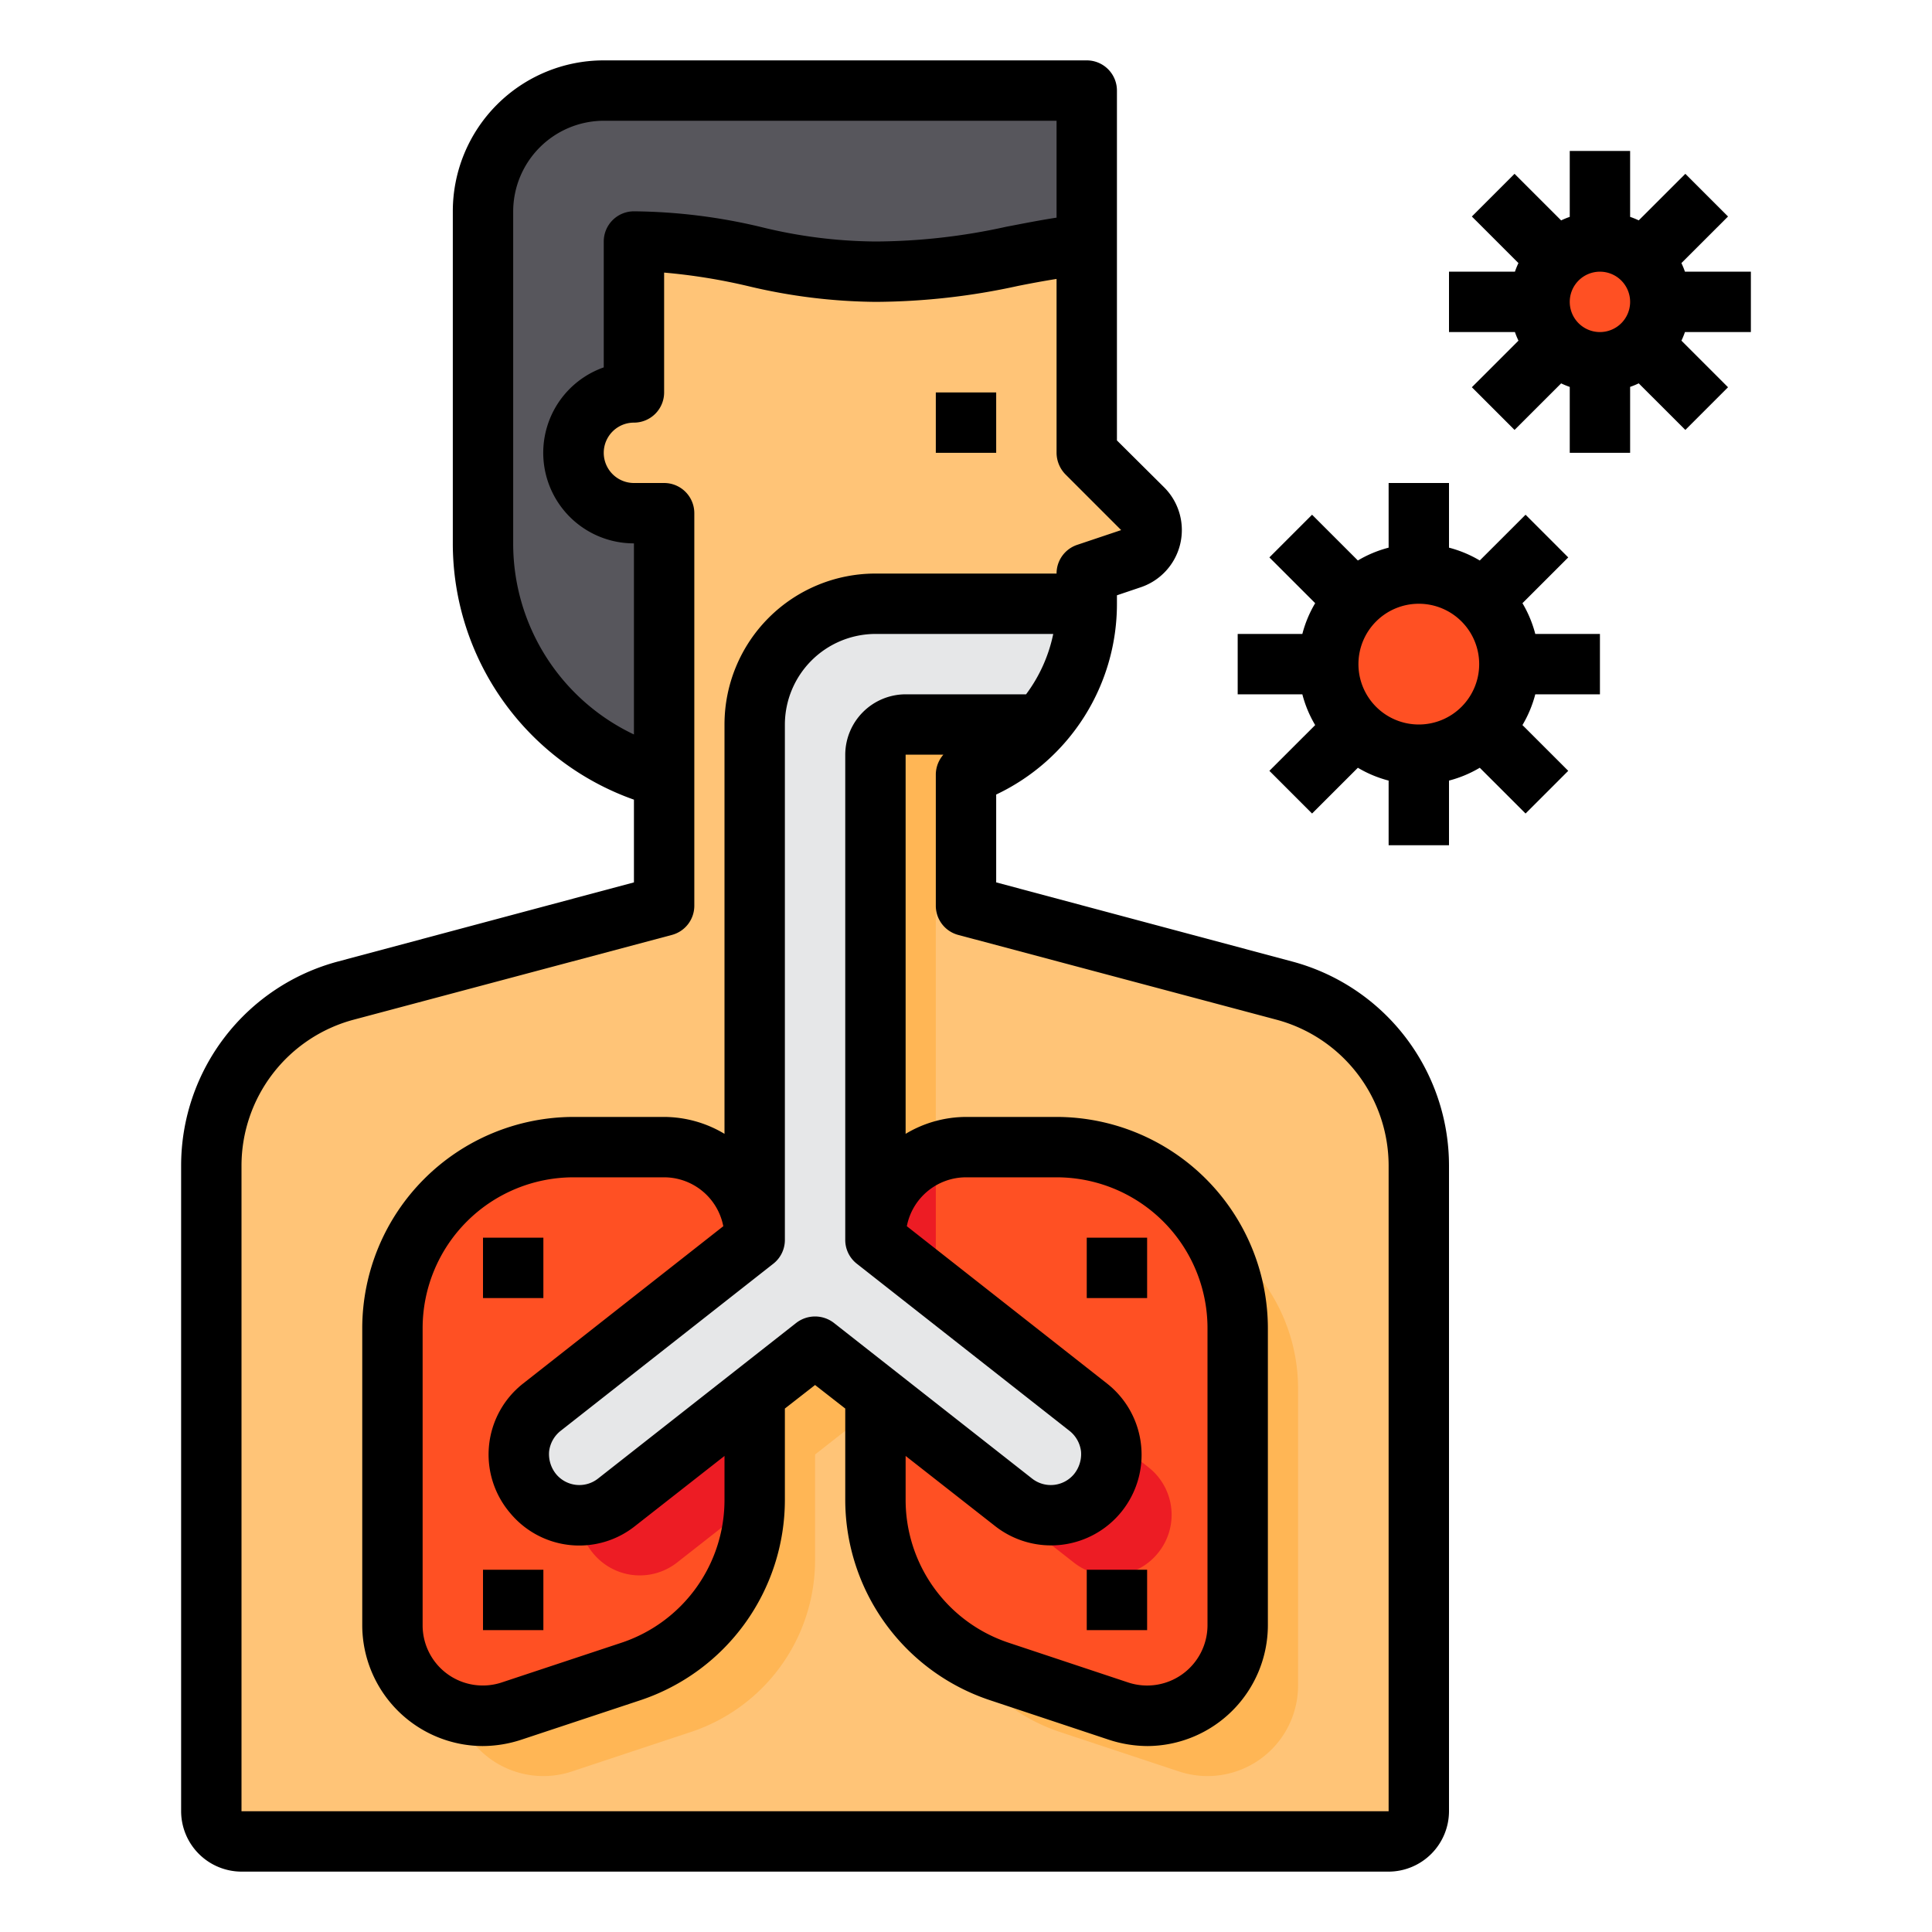
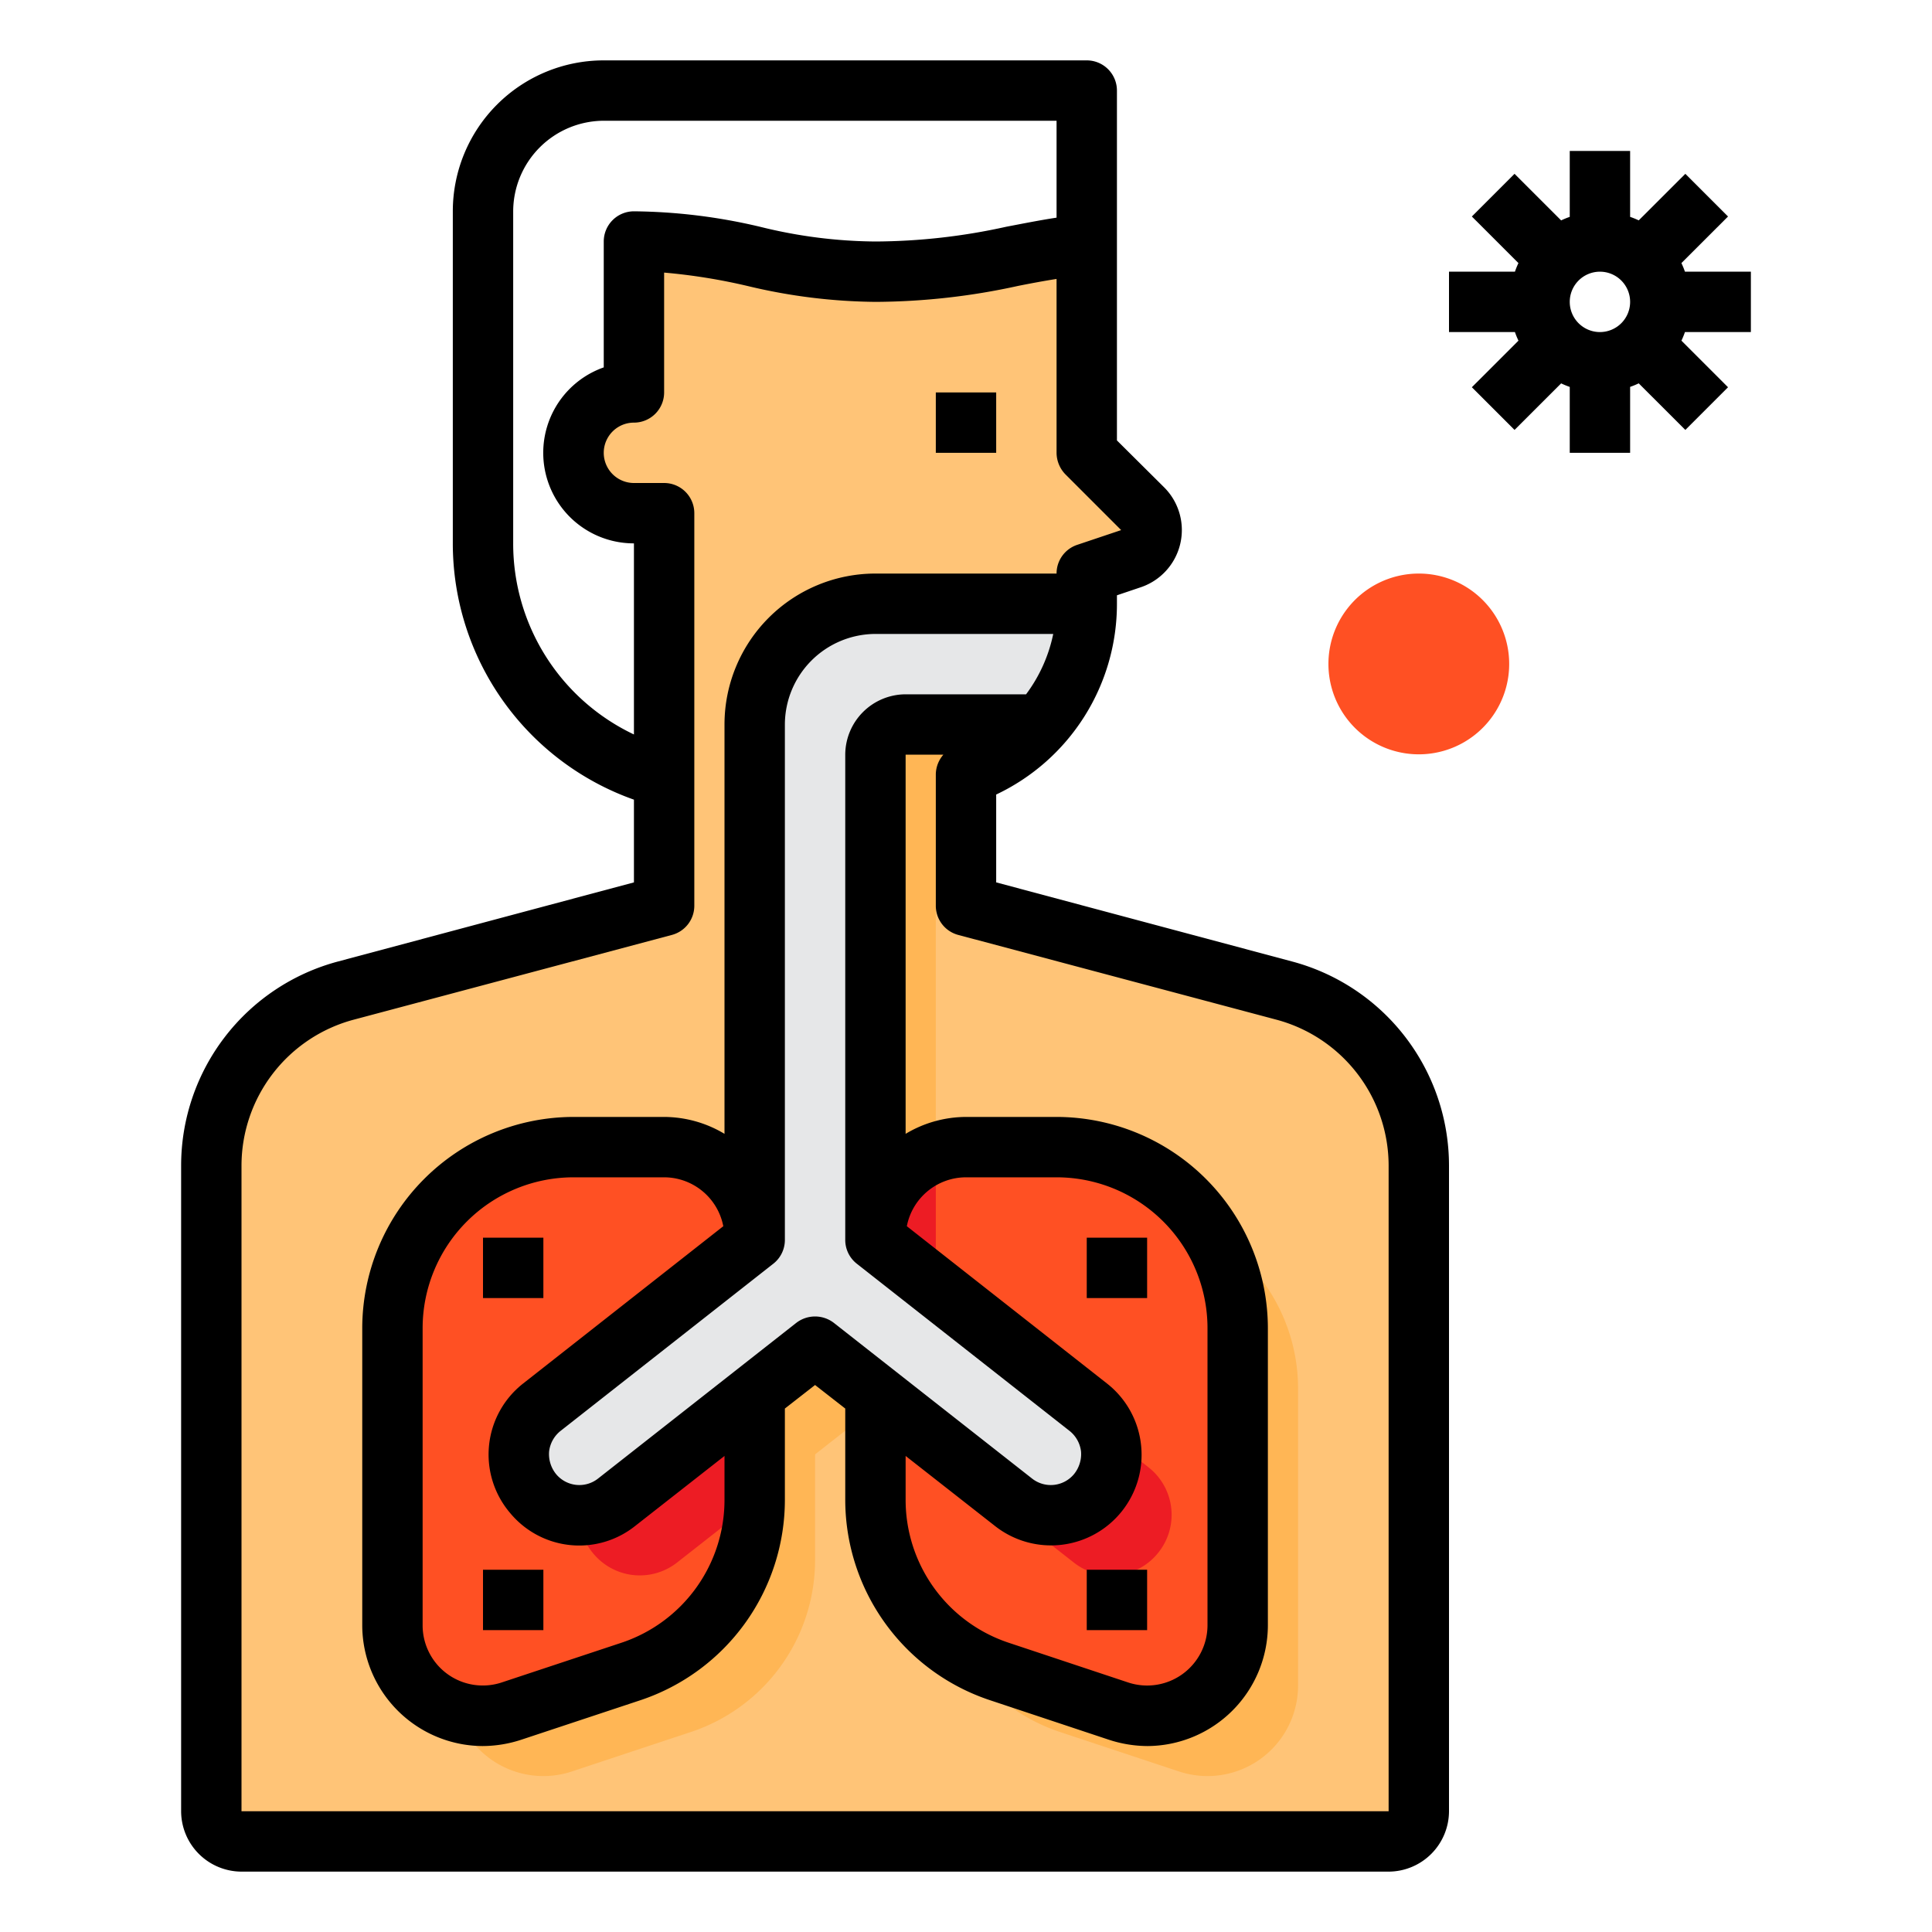
<svg xmlns="http://www.w3.org/2000/svg" viewBox="0 0 64 64" width="4096px" height="4096px">
  <g data-name="Respiration-Lung-Virus-Coronavirus-Covid 19" id="Respiration-Lung-Virus-Coronavirus-Covid_19">
    <path d="M47,38.61V60a1,1,0,0,1-1,1H8a1,1,0,0,1-1-1V38.61a6.005,6.005,0,0,1,4.45-5.8L22,30V17H21a2,2,0,0,1,0-4V8c3.33,0,4.67,1,8,1,2.97,0,4.36-.59,7-.93V15l1.86,1.86a1,1,0,0,1-.4,1.65L36,19v1a5.761,5.761,0,0,1-.35,2,5.875,5.875,0,0,1-1.19,2A6.016,6.016,0,0,1,32,25.65V30l10.55,2.81A6.005,6.005,0,0,1,47,38.61Z" style="fill:#ffc477" />
    <path d="M38.34,51.47a1.993,1.993,0,0,1-2.77.29L29,46.61l-6.57,5.15a2,2,0,0,1-2.77-.29,1.957,1.957,0,0,1-.47-1.29,2,2,0,0,1,.76-1.57L27,43.07V26a4,4,0,0,1,4-4h4.65a5.875,5.875,0,0,1-1.19,2A6.016,6.016,0,0,1,32,25.65V26a1,1,0,0,0-1,1V43.07l7.05,5.54A2,2,0,0,1,38.34,51.47Z" style="fill:#ffb655" />
-     <path d="M19,15a2.006,2.006,0,0,0,2,2h1v8.75A8.006,8.006,0,0,1,16,18V7a4,4,0,0,1,4-4H36V8.07c-2.64.34-4.03.93-7,.93-3.33,0-4.67-1-8-1v5A2.006,2.006,0,0,0,19,15Z" style="fill:#57565c" />
    <path d="M27,43v8.68a6,6,0,0,1-4.1,5.69l-3.95,1.31A3,3,0,0,1,15,55.84V46a6,6,0,0,1,6-6h3A3,3,0,0,1,27,43Z" style="fill:#ffb655" />
    <path d="M43,46v9.84a3,3,0,0,1-3.95,2.84L35.1,57.37A6,6,0,0,1,31,51.68V43a2.968,2.968,0,0,1,2-2.82A2.772,2.772,0,0,1,34,40h3A6,6,0,0,1,43,46Z" style="fill:#ffb655" />
    <path d="M25,41v8.68a6,6,0,0,1-4.1,5.69l-3.95,1.31A3,3,0,0,1,13,53.84V44a6,6,0,0,1,6-6h3A3,3,0,0,1,25,41Z" style="fill:#ff5023" />
-     <path d="M41,44v9.84a3,3,0,0,1-3.95,2.84L33.1,55.37A6,6,0,0,1,29,49.68V41a3,3,0,0,1,3-3h3A6,6,0,0,1,41,44Z" style="fill:#ff5023" />
    <path d="M19.95,48.61a2,2,0,0,0-.76,1.57,1.957,1.957,0,0,0,.47,1.29,2,2,0,0,0,2.77.29L25,49.745v-5.1Z" style="fill:#ed1c24" />
-     <path d="M27,26V43.07l-2,1.572v5.1l2-1.567,2-1.568V22.554A3.982,3.982,0,0,0,27,26Z" style="fill:#ffb655" />
    <path d="M41,44v9.84a3,3,0,0,1-3.95,2.84L33.1,55.37A6,6,0,0,1,29,49.68V41a2.968,2.968,0,0,1,2-2.82A2.772,2.772,0,0,1,32,38h3A6,6,0,0,1,41,44Z" style="fill:#ff5023" />
    <path d="M38.34,51.47a1.993,1.993,0,0,1-2.77.29L29,46.61V41a2.968,2.968,0,0,1,2-2.82v4.89l7.05,5.54A2,2,0,0,1,38.34,51.47Z" style="fill:#ed1c24" />
    <path d="M36.34,49.47a1.993,1.993,0,0,1-2.77.29L27,44.61l-6.57,5.15a2,2,0,0,1-2.77-.29,1.957,1.957,0,0,1-.47-1.29,2,2,0,0,1,.76-1.57L25,41.07V24a4,4,0,0,1,4-4h7a5.931,5.931,0,0,1-1.54,4H30a1,1,0,0,0-1,1V41.07l7.05,5.54A2,2,0,0,1,36.34,49.47Z" style="fill:#e6e7e8" />
-     <path d="M54.41,8.59A1.98,1.98,0,1,1,53,8,1.955,1.955,0,0,1,54.41,8.59Z" style="fill:#ff5023" />
    <path d="M49.12,19.88A2.994,2.994,0,1,1,47,19,2.993,2.993,0,0,1,49.12,19.88Z" style="fill:#ff5023" />
    <rect height="2" width="2" x="31" y="13" />
    <path d="M42.8,31.85,33,29.23V26.32A6.984,6.984,0,0,0,37,20v-.28l.77-.26a2,2,0,0,0,.8-3.31L37,14.59V3a1,1,0,0,0-1-1H20a5,5,0,0,0-5,5V18a9.005,9.005,0,0,0,6,8.49v2.74l-9.8,2.62A7,7,0,0,0,6,38.61V60a2.006,2.006,0,0,0,2,2H46a2.006,2.006,0,0,0,2-2V38.61A7,7,0,0,0,42.8,31.85ZM33.99,23H30a2.006,2.006,0,0,0-2,2V41.07a1,1,0,0,0,.38.79l7.05,5.54a1.021,1.021,0,0,1,.38.68,1.052,1.052,0,0,1-.23.75,1,1,0,0,1-1.39.15l-6.57-5.16a1.02,1.02,0,0,0-1.24,0l-6.57,5.16a1,1,0,0,1-1.39-.15,1.052,1.052,0,0,1-.23-.75,1.021,1.021,0,0,1,.38-.68l7.05-5.54a1,1,0,0,0,.38-.79V24a3.009,3.009,0,0,1,3-3h5.89A5.041,5.041,0,0,1,33.99,23ZM37.8,47.88a2.99,2.99,0,0,0-1.13-2.05l-6.63-5.21A2,2,0,0,1,32,39h3a5,5,0,0,1,5,5v9.84a2,2,0,0,1-2.64,1.89l-3.94-1.31A4.987,4.987,0,0,1,30,49.68V48.23l2.96,2.32a3,3,0,0,0,4.84-2.67ZM16.89,50.11a2.972,2.972,0,0,0,4.15.44L24,48.23v1.45a4.987,4.987,0,0,1-3.42,4.74l-3.95,1.31A1.993,1.993,0,0,1,14,53.84V44a5,5,0,0,1,5-5h3a2,2,0,0,1,1.96,1.62l-6.63,5.21a2.988,2.988,0,0,0-.44,4.28ZM17,18V7a3.009,3.009,0,0,1,3-3H35V7.21c-.59.09-1.13.2-1.66.3A20.383,20.383,0,0,1,29,8a16.21,16.21,0,0,1-3.79-.48A18.755,18.755,0,0,0,21,7a1,1,0,0,0-1,1v4.17A3,3,0,0,0,21,18v6.33A6.994,6.994,0,0,1,17,18ZM46,60H8V38.61a5.009,5.009,0,0,1,3.71-4.83l10.55-2.81A1,1,0,0,0,23,30V17a1,1,0,0,0-1-1H21a1,1,0,0,1,0-2,1,1,0,0,0,1-1V9.03a19.386,19.386,0,0,1,2.79.45A18.755,18.755,0,0,0,29,10a22.337,22.337,0,0,0,4.73-.53c.4-.08.83-.16,1.27-.23V15a1.033,1.033,0,0,0,.29.71l1.85,1.85-1.46.49A1,1,0,0,0,35,19H29a5,5,0,0,0-5,5V37.56A3.906,3.906,0,0,0,22,37H19a7.008,7.008,0,0,0-7,7v9.84a4.009,4.009,0,0,0,3.98,4,4.146,4.146,0,0,0,1.29-.21l3.95-1.31A7,7,0,0,0,26,49.68V46.66l1-.78,1,.78v3.02a7,7,0,0,0,4.79,6.64l3.94,1.31a4.146,4.146,0,0,0,1.29.21,4.009,4.009,0,0,0,3.98-4V44a7.008,7.008,0,0,0-7-7H32a3.906,3.906,0,0,0-2,.56V25h1.25a1.01,1.01,0,0,0-.25.65V30a1,1,0,0,0,.74.97l10.55,2.81A5.009,5.009,0,0,1,46,38.61Z" />
-     <path d="M50.433,19.981l1.517-1.516-1.414-1.414-1.517,1.516A3.915,3.915,0,0,0,48,18.142V16H46v2.142a3.915,3.915,0,0,0-1.019.425l-1.517-1.516L42.05,18.465l1.517,1.516A3.915,3.915,0,0,0,43.142,21H41v2h2.142a3.915,3.915,0,0,0,.425,1.019L42.05,25.535l1.414,1.414,1.517-1.516A3.915,3.915,0,0,0,46,25.858V28h2V25.858a3.915,3.915,0,0,0,1.019-.425l1.517,1.516,1.414-1.414-1.517-1.516A3.915,3.915,0,0,0,50.858,23H53V21H50.858A3.915,3.915,0,0,0,50.433,19.981ZM47,24a2,2,0,1,1,2-2A2,2,0,0,1,47,24Z" />
    <path d="M58,11V9H55.816a2.746,2.746,0,0,0-.117-.285l1.544-1.543L55.829,5.758,54.285,7.3A2.746,2.746,0,0,0,54,7.184V5H52V7.184a2.746,2.746,0,0,0-.285.117L50.171,5.758,48.757,7.172,50.3,8.715A2.746,2.746,0,0,0,50.184,9H48v2h2.184a2.746,2.746,0,0,0,.117.285l-1.544,1.543,1.414,1.414L51.715,12.7a2.746,2.746,0,0,0,.285.117V15h2V12.816a2.746,2.746,0,0,0,.285-.117l1.544,1.543,1.414-1.414L55.7,11.285A2.746,2.746,0,0,0,55.816,11Zm-4-1a1,1,0,1,1-1-1A1,1,0,0,1,54,10Z" />
    <rect height="2" width="2" x="16" y="41" />
    <rect height="2" width="2" x="36" y="41" />
    <rect height="2" width="2" x="36" y="52" />
    <rect height="2" width="2" x="16" y="52" />
  </g>
</svg>